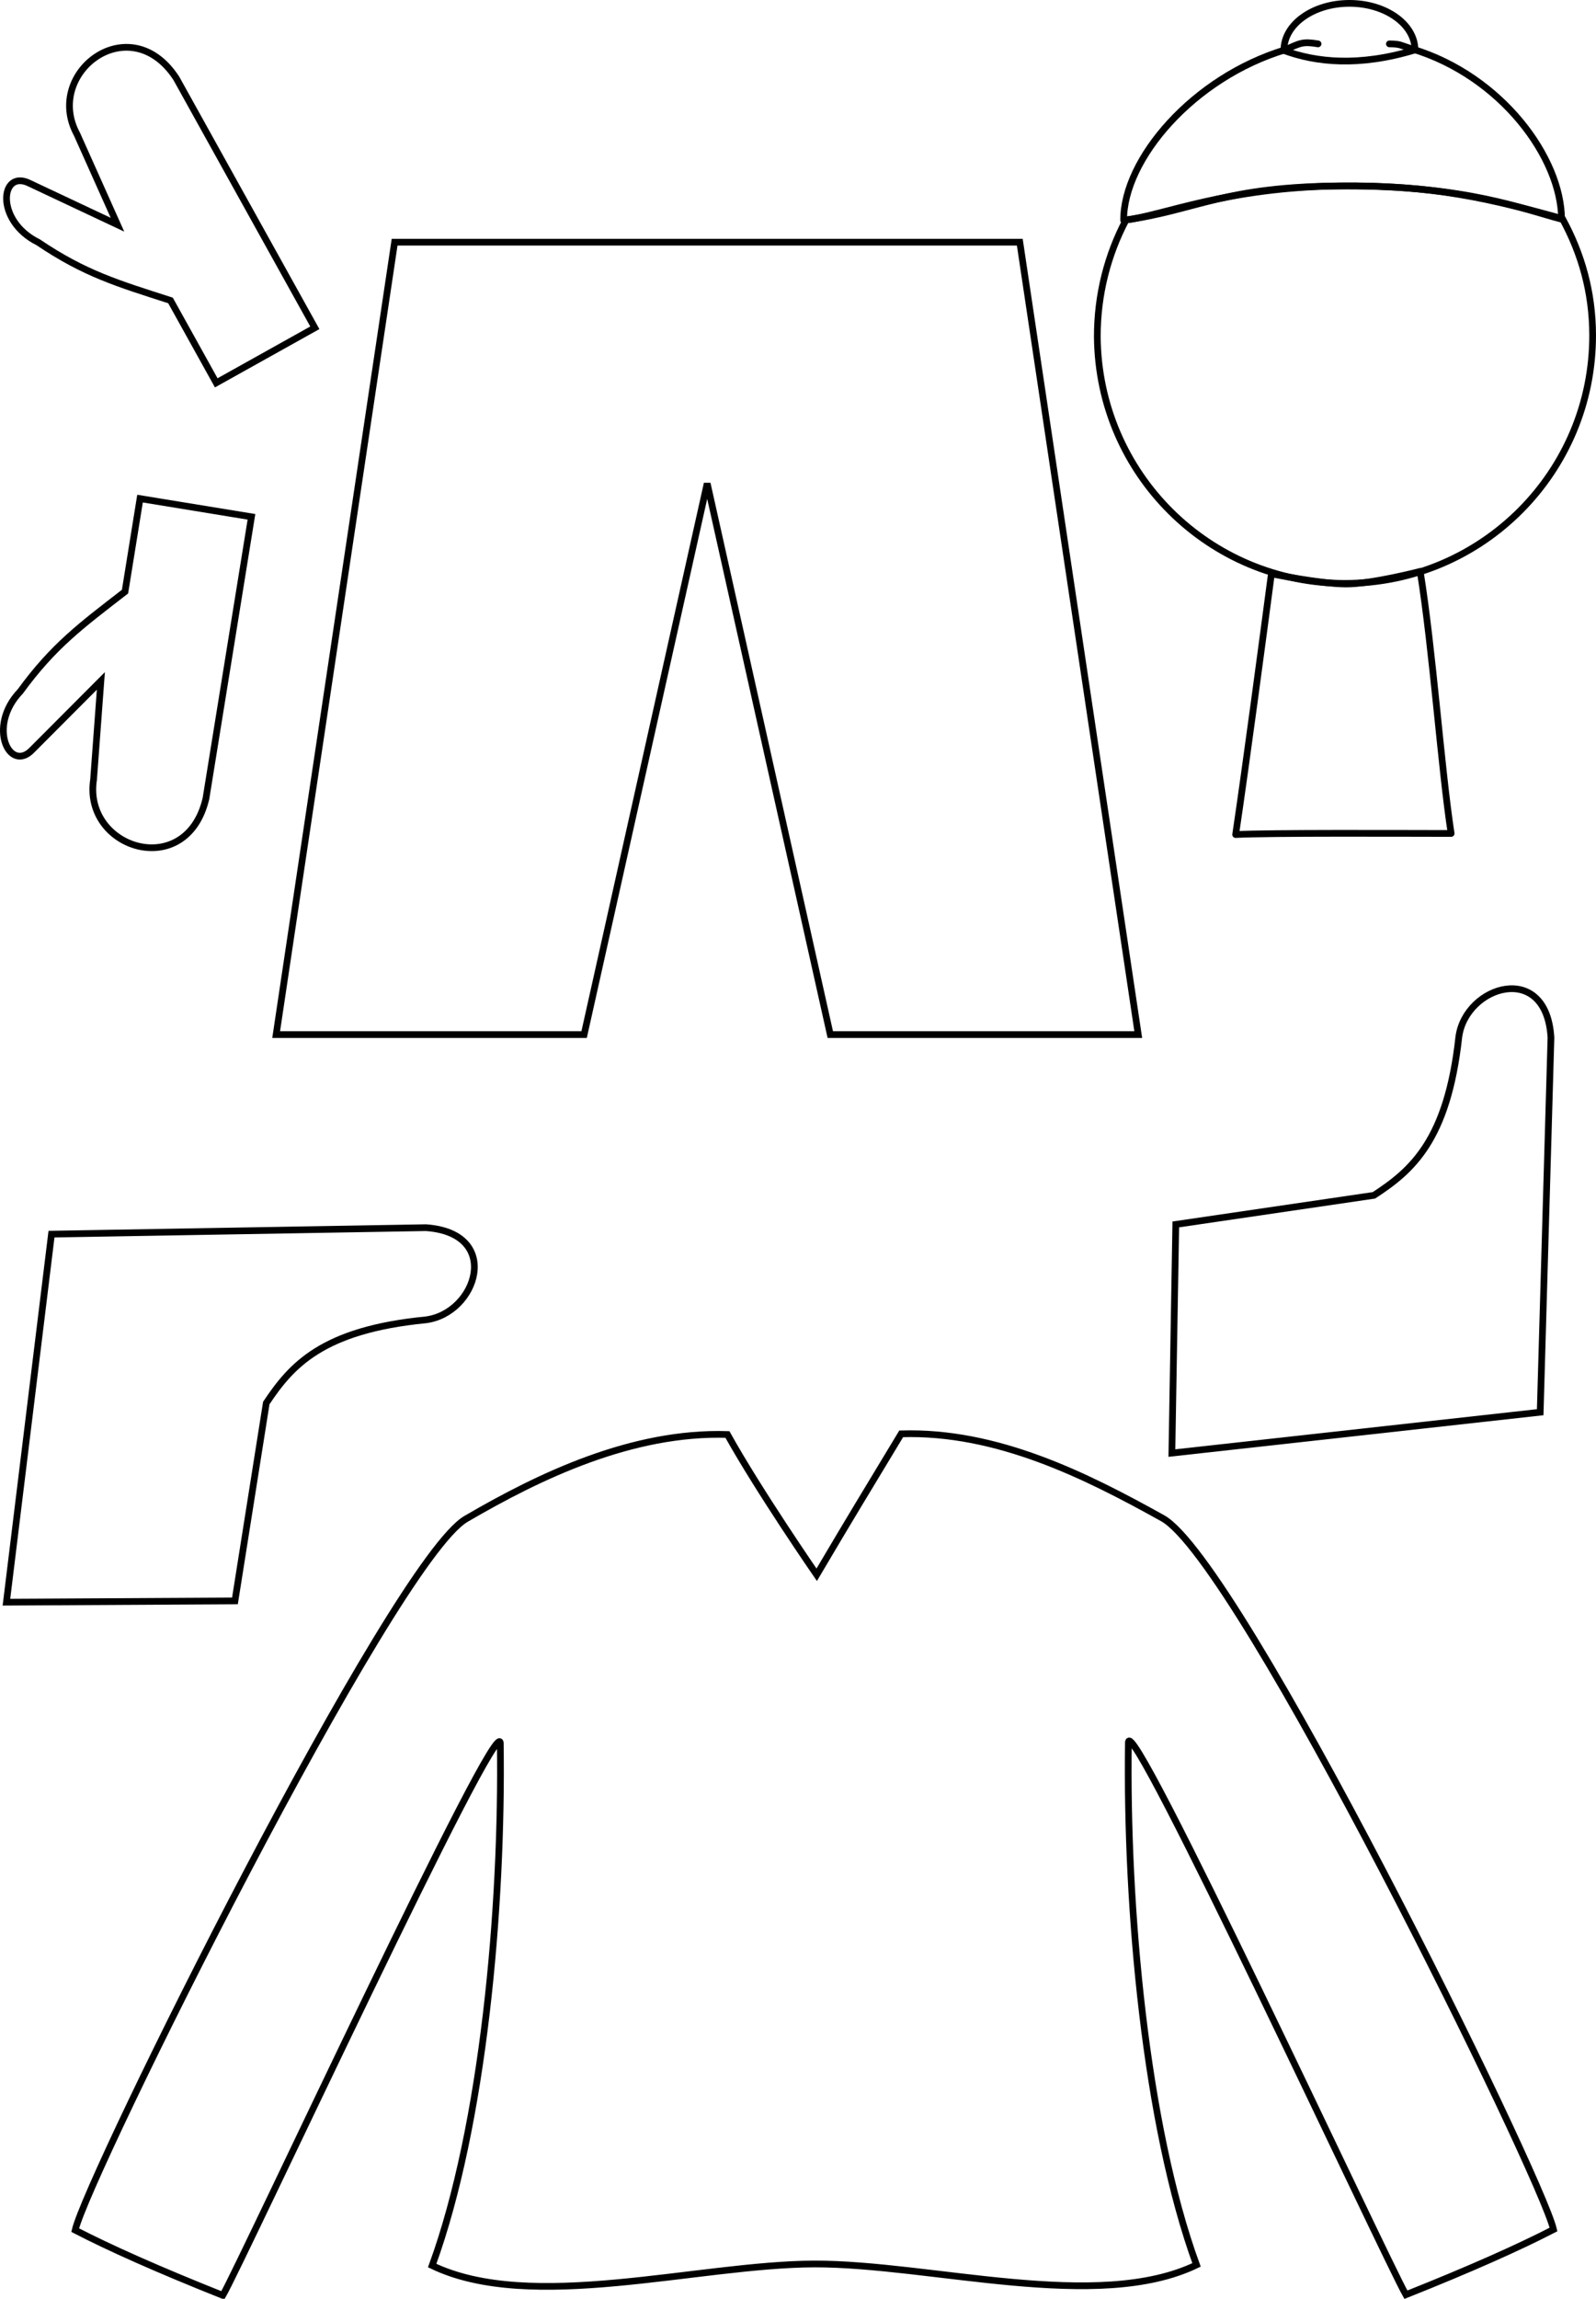
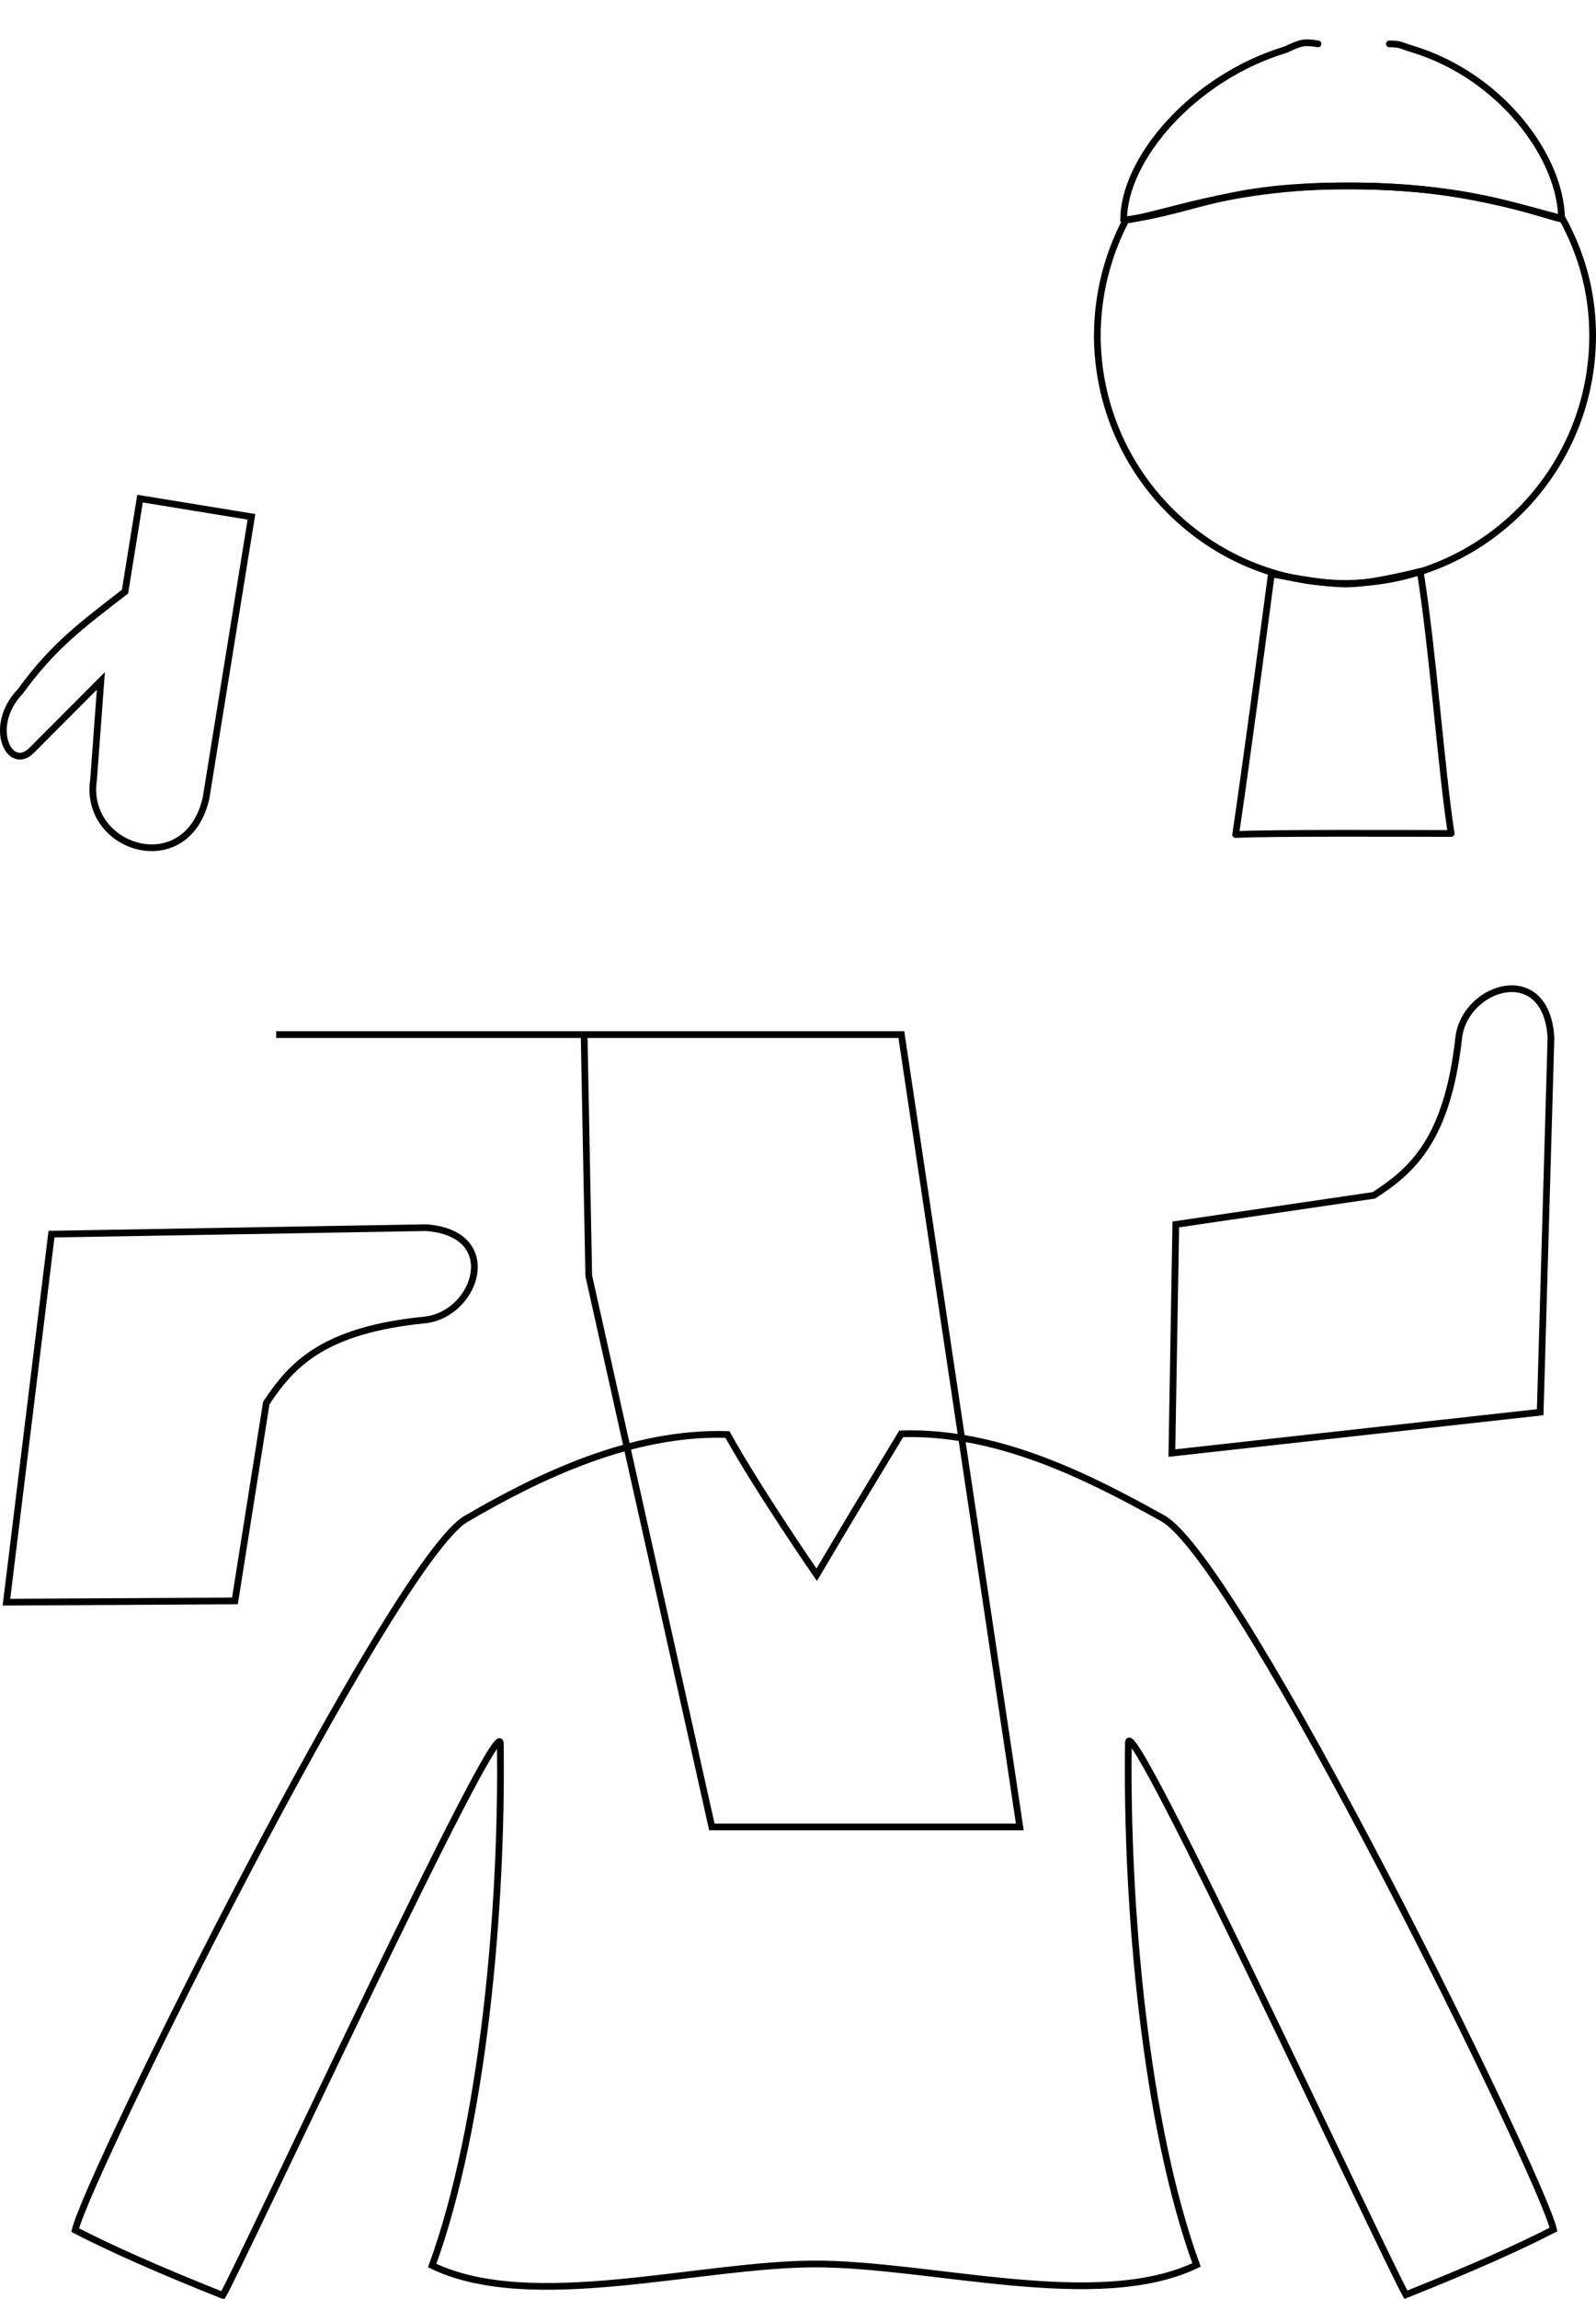
<svg xmlns="http://www.w3.org/2000/svg" version="1.1" viewBox="0 0 673.74 969.8">
  <g transform="translate(-44.538 -47.18)" fill="none" stroke="#000" stroke-width="2.835">
    <g transform="translate(244.11,-138.82)" stroke-linecap="round" stroke-linejoin="round">
      <path d="m365.94 264.44c39.675-0.497 63.889 5.519 94.05 13.8 8.098 14.807 12.717 31.033 12.758 49.098 0.131 57.742-46.572 104.66-104.31 104.79-57.46 0.13-104.26-46.134-104.79-103.95-0.041-17.849 4.338-34.643 12.1-49.349 16.241-2.102 42.612-13.788 90.191-14.384z" color="#000000" />
      <path d="m386.95 204.51c5.016 0.083 4.243 0.51 9.765 2.189 37.733 11.476 62.812 46.081 62.909 71.757-16.045-4.114-39.63-14.085-91.514-14.014-51.63 0.07-62.561 10.394-93.342 14.466-0.098-25.692 29.261-60.16 68.315-71.938 6.132-2.76 7.241-3.556 13.749-2.463" color="#000000" />
-       <path d="m342.44 207.16c-0.035-10.879 12.318-19.718 27.59-19.743 15.272-0.025 27.681 8.774 27.716 19.653-23.696 7.189-41.819 5.214-55.305 0.225" color="#000000" />
      <path d="m337.14 428.08s20.945 4.283 31.563 4.293c10.765 0.01 31.251-5.303 31.251-5.303 5.323 32.886 8.824 83.042 13.062 110.56-20.51-0.017-76.873-0.3-90.97 0.46 4.355-29.238 11.349-81.732 15.095-110.01z" color="#000000" />
    </g>
-     <path d="m291.12 483.65h-130l50-334.29h263.92l50 334.29h-130l-51.964-232.5z" />
+     <path d="m291.12 483.65h-130h263.92l50 334.29h-130l-51.964-232.5z" />
    <path d="m143.72 722.58 13.233-83.487c10.574-15.818 23.521-30.81 67.302-35.081 21.657-2.741 32.538-36.611 0.081-38.894l-158.06 2.73-19.022 155.27z" />
    <path d="m540.89 563.75 83.633-12.275c15.938-10.392 31.078-23.166 35.85-66.895 2.989-21.624 36.982-32.116 38.892 0.365l-4.546 158.03-155.48 17.235z" />
    <path d="m425 652.1c40.234-1.257 77.829 17.491 110.36 35.61 32.532 18.119 159.79 277.3 164.98 300.06-14.436 7.469-35.215 16.736-62.316 27.524-8.657-15.154-116.91-248.32-117.14-232.91-1.002 69.503 7.192 161.25 28.754 220.33-41.731 20.079-111.9-0.476-161.33-0.399-49.421 0.194-119.59 20.749-161.33 0.67 21.562-59.077 29.756-150.83 28.754-220.33-0.222-15.412-108.48 217.76-117.14 232.91-27.101-10.788-47.88-20.055-62.316-27.524 5.19-22.76 133.97-281.94 164.98-300.06 31.017-18.119 70.127-36.867 110.36-35.61 13.368 23.992 37.689 59.188 37.689 59.188 15.283-25.87 19.025-31.852 35.669-59.459z" />
-     <path d="m177.44 185.47-58.47-105.25c-19.58-30.056-56.083-2.391-41.905 23.65l17.062 38.115-36.969-17.398c-12.496-6.416-14.961 15.679 3.484 24.797 19.722 13.316 33.614 17.392 55.875 24.556l19.306 34.755z" />
    <path d="m150.69 265.22-19.21 118.86c-8.191 34.925-51.925 21.319-47.445-7.987l3.086-41.646-28.851 28.931c-9.57 10.283-19.4-9.658-5.155-24.504 14.02-19.229 25.698-27.785 44.197-42.091l6.338-39.248z" />
  </g>
</svg>